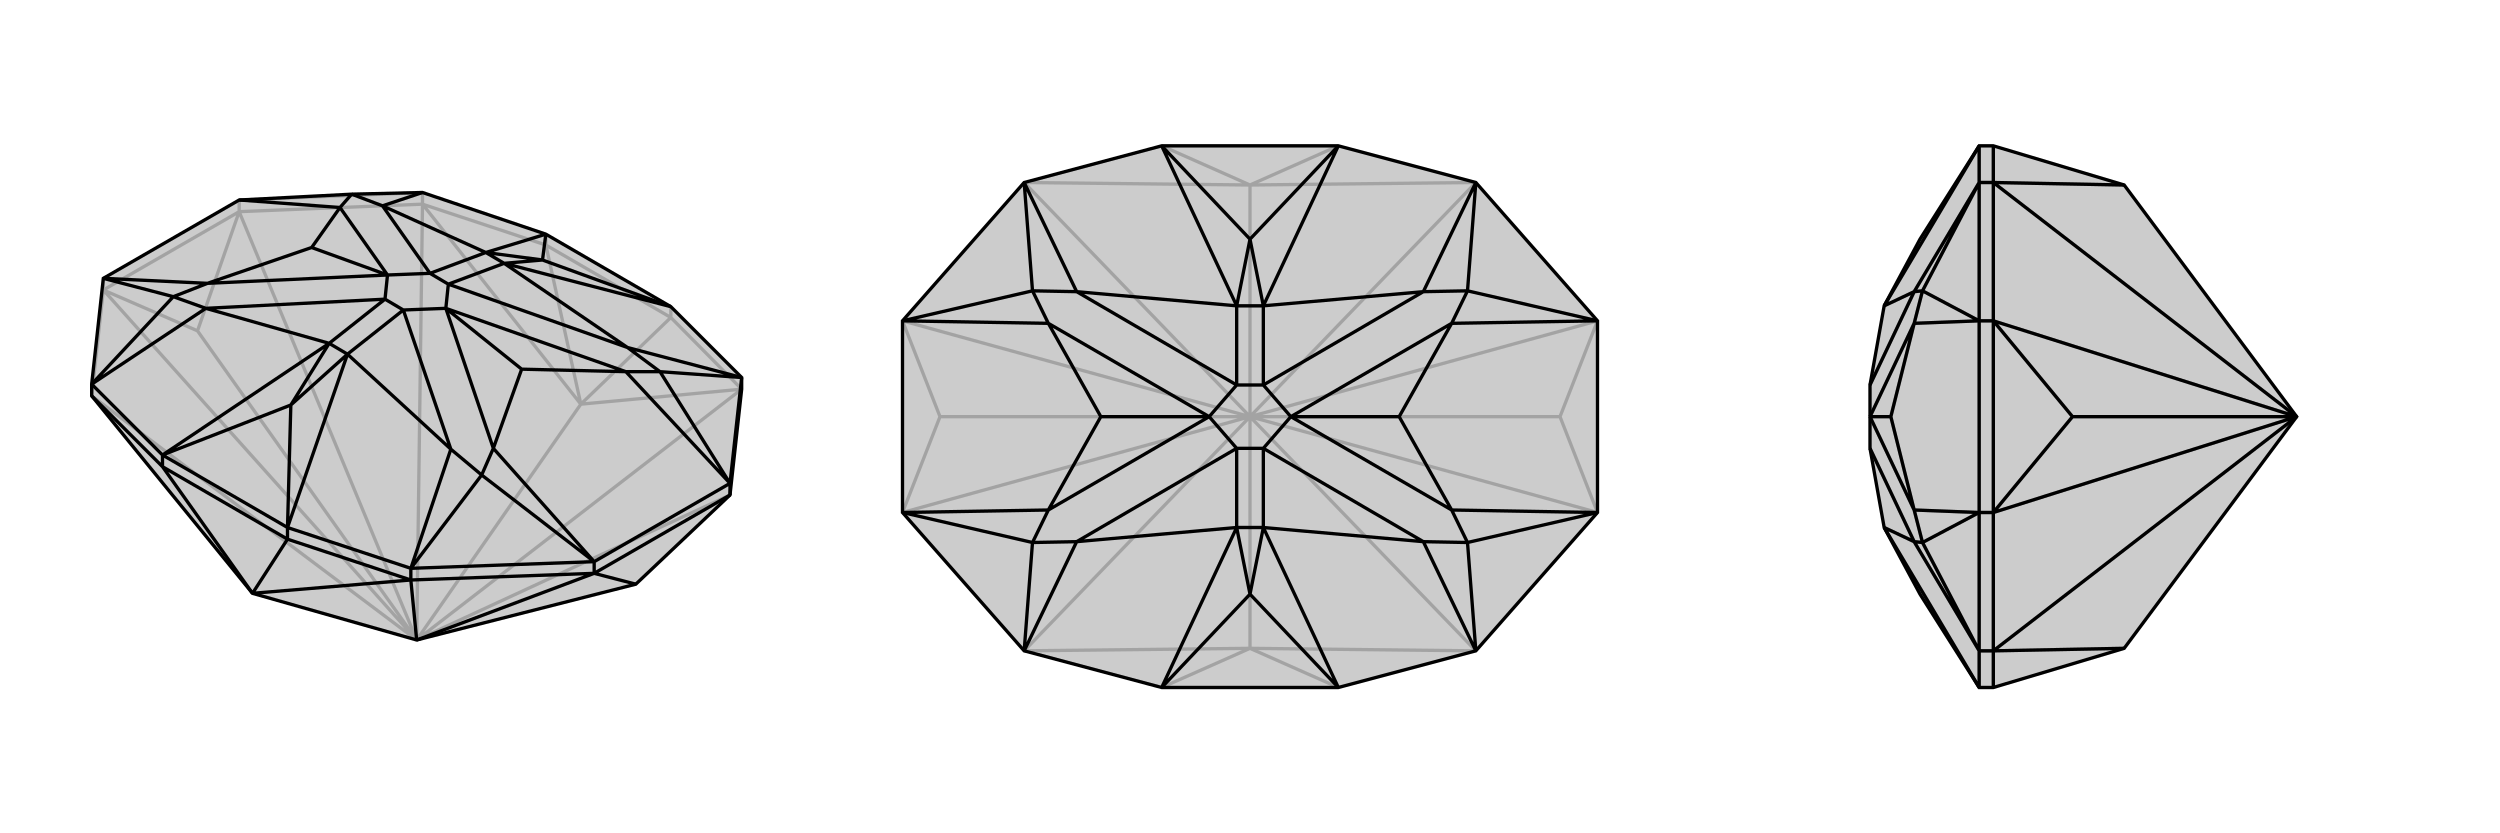
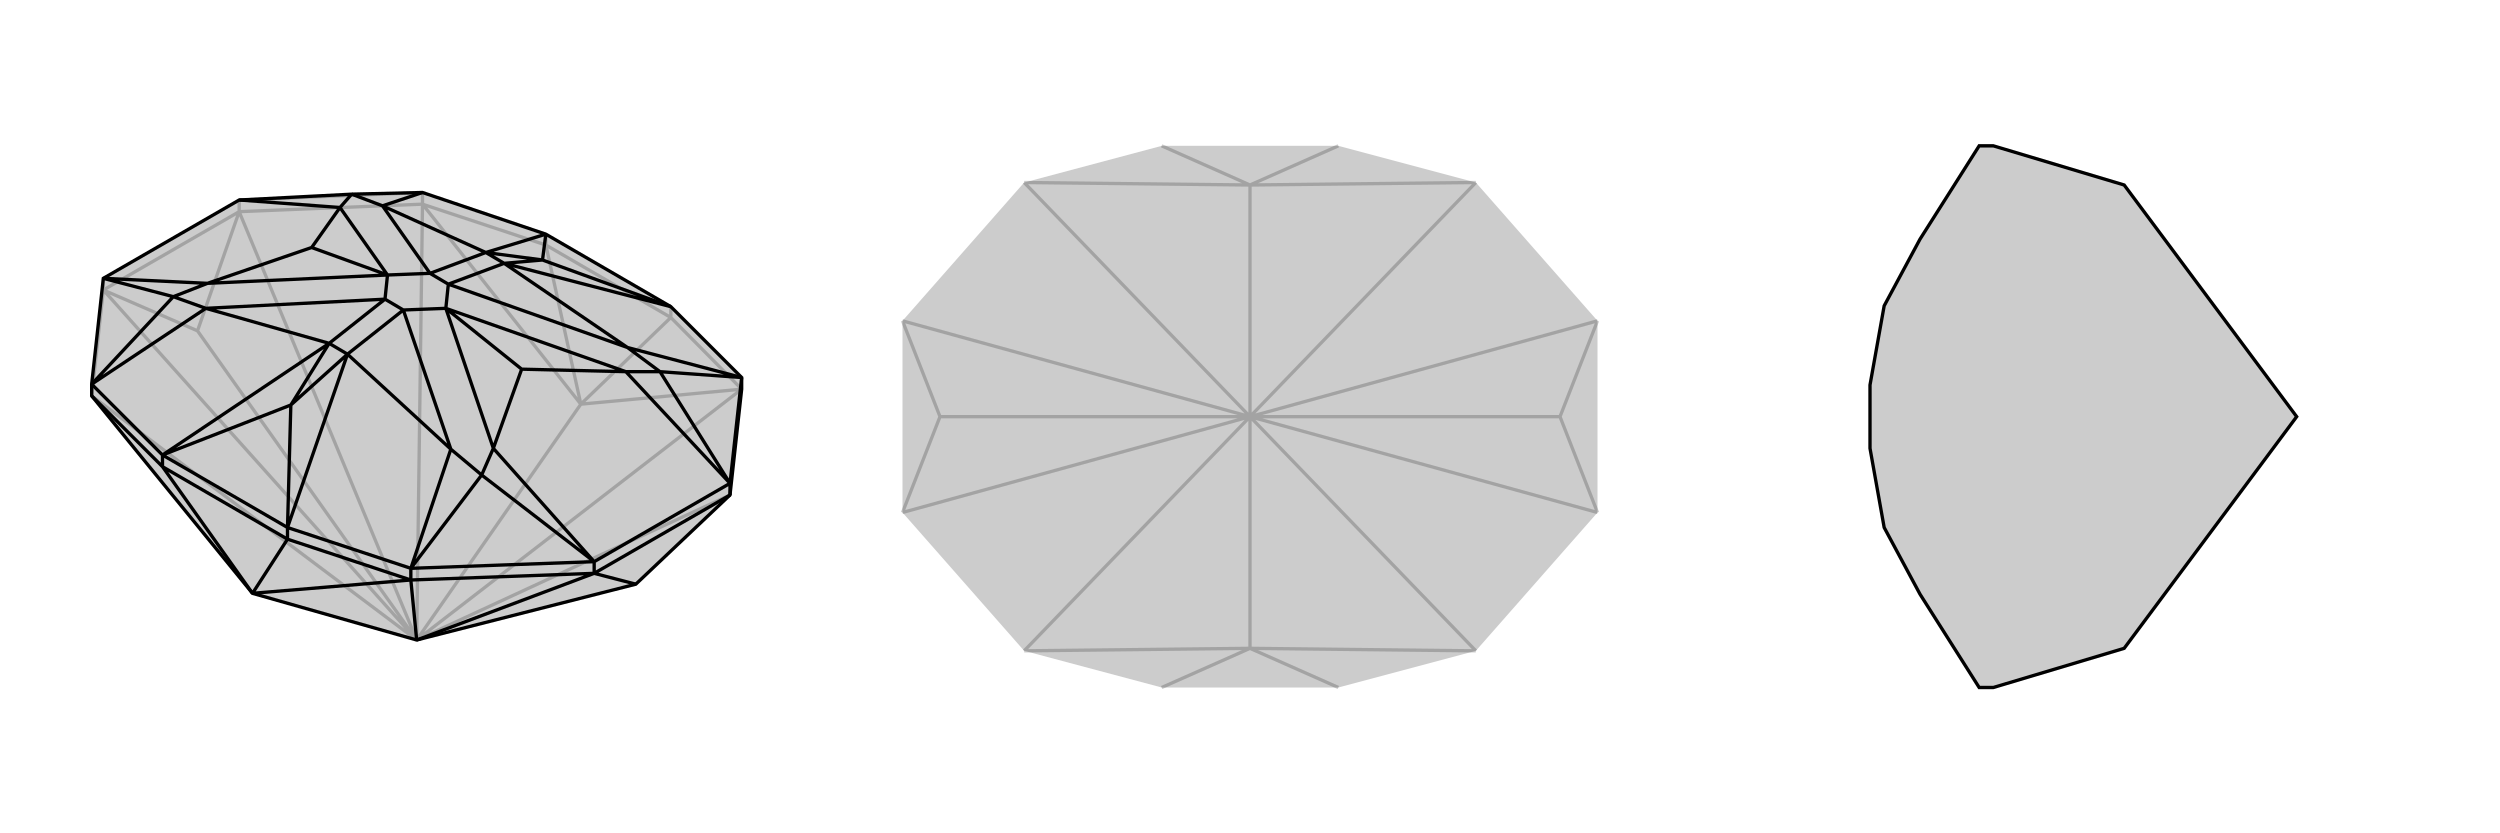
<svg xmlns="http://www.w3.org/2000/svg" viewBox="0 0 3000 1000">
  <g stroke="currentColor" stroke-width="4" fill="none" transform="translate(0 59)">
    <path fill="currentColor" stroke="none" fill-opacity=".2" d="M303,653L110,416L110,402L124,275L287,181L422,174L507,172L655,222L805,309L890,394L890,408L876,535L763,642L500,709z" />
    <path stroke-opacity=".2" d="M500,709L697,426M500,709L110,416M500,709L507,186M500,709L890,408M500,709L124,289M500,709L287,195M500,709L237,338M500,709L876,535M287,195L507,186M287,195L287,181M124,289L110,416M124,289L124,275M507,186L507,172M890,408L697,426M890,408L805,322M507,186L697,426M507,186L655,235M697,426L805,322M697,426L655,235M124,289L237,338M287,195L237,338M124,289L287,195M655,235L655,222M805,322L805,309M805,322L655,235M287,181L507,172" />
    <path d="M303,653L110,416L110,402L124,275L287,181L422,174L507,172L655,222L805,309L890,394L890,408L876,535L763,642L500,709z" />
    <path d="M500,709L493,637M500,709L713,629M713,629L493,637M713,629L713,615M876,535L876,521M493,637L493,623M493,637L303,653M493,637L345,588M110,416L195,501M303,653L345,588M303,653L195,501M713,629L763,642M876,535L713,629M195,501L195,487M345,588L345,574M345,588L195,501M713,615L876,521M713,615L493,623M876,521L890,394M110,402L195,487M493,623L345,574M195,487L345,574M713,615L592,479M713,615L578,511M876,521L751,387M876,521L792,387M287,181L408,190M124,275L249,281M124,275L208,297M110,402L208,297M110,402L247,311M493,623L578,511M493,623L541,480M507,172L459,188M890,394L792,387M890,394L753,358M345,574L417,366M345,574L349,427M805,309L605,257M805,309L651,253M655,222L583,244M655,222L651,253M195,487L395,353M195,487L349,427M417,366L349,427M349,427L395,353M605,257L651,253M651,253L583,244M249,281L208,297M208,297L247,311M592,479L578,511M578,511L541,480M408,190L422,174M422,174L459,188M751,387L792,387M792,387L753,358M395,353L247,311M247,311L462,300M417,366L541,480M541,480L484,313M583,244L459,188M459,188L516,269M605,257L753,358M753,358L538,282M408,190L374,238M408,190L465,271M249,281L374,238M249,281L465,271M374,238L465,271M592,479L626,384M592,479L535,311M751,387L626,384M751,387L535,311M626,384L535,311M417,366L395,353M395,353L462,300M417,366L484,313M605,257L583,244M583,244L516,269M605,257L538,282M462,300L465,271M484,313L535,311M516,269L465,271M538,282L535,311M462,300L462,300M484,313L484,313M516,269L516,269M538,282L538,282M465,271L465,271M535,311L535,311M462,300L484,313M516,269L538,282" />
  </g>
  <g stroke="currentColor" stroke-width="4" fill="none" transform="translate(1000 0)">
    <path fill="currentColor" stroke="none" fill-opacity=".2" d="M83,615L229,781L394,825L606,825L771,781L917,615L917,385L771,219L606,175L394,175L229,219L83,385z" />
    <path stroke-opacity=".2" d="M500,500L500,222M500,500L500,778M500,500L229,781M500,500L229,219M500,500L771,219M500,500L771,781M500,500L83,615M500,500L83,385M500,500L128,500M500,500L917,385M500,500L917,615M500,500L872,500M771,219L500,222M771,781L500,778M229,781L500,778M229,219L500,222M500,778L606,825M500,778L394,825M500,222L606,175M500,222L394,175M83,615L128,500M83,385L128,500M917,385L872,500M917,615L872,500" />
-     <path d="M83,615L229,781L394,825L606,825L771,781L917,615L917,385L771,219L606,175L394,175L229,219L83,385z" />
-     <path d="M917,615L742,612M917,615L761,651M917,385L742,388M917,385L761,349M83,385L258,388M83,385L239,349M83,615L258,612M83,615L239,651M229,781L239,651M229,781L292,650M771,781L761,651M771,781L708,650M229,219L239,349M229,219L292,350M771,219L761,349M771,219L708,350M606,825L516,633M606,825L500,713M606,175L516,367M606,175L500,287M394,175L484,367M394,175L500,287M394,825L484,633M394,825L500,713M516,633L500,713M500,713L484,633M516,367L500,287M500,287L484,367M258,612L239,651M239,651L292,650M742,612L761,651M761,651L708,650M258,388L239,349M239,349L292,350M742,388L761,349M761,349L708,350M484,633L292,650M292,650L484,538M516,633L708,650M708,650L516,538M484,367L292,350M292,350L484,462M516,367L708,350M708,350L516,462M258,388L321,500M258,388L451,500M258,612L321,500M258,612L451,500M321,500L451,500M742,612L679,500M742,612L549,500M742,388L679,500M742,388L549,500M679,500L549,500M516,633L484,633M484,633L484,538M516,633L516,538M516,367L484,367M484,367L484,462M516,367L516,462M484,538L451,500M516,538L549,500M484,462L451,500M516,462L549,500M484,538L484,538M516,538L516,538M484,462L484,462M516,462L516,462M484,538L516,538M484,462L516,462" />
  </g>
  <g stroke="currentColor" stroke-width="4" fill="none" transform="translate(2000 0)">
    <path fill="currentColor" stroke="none" fill-opacity=".2" d="M549,778L392,825L375,825L304,713L261,633L244,538L244,538L244,500L244,500L244,500L244,462L244,462L261,367L304,287L375,175L392,175L549,222L756,500z" />
-     <path stroke-opacity=".2" d="M756,500L392,781M756,500L392,219M756,500L392,615M756,500L392,385M756,500L487,500M392,385L392,219M392,385L375,385M392,615L392,781M392,615L375,615M392,781L375,781M392,219L375,219M392,781L549,778M392,781L392,825M392,219L549,222M392,219L392,175M392,615L487,500M392,385L487,500M392,615L392,385M375,385L375,615M375,385L375,219M375,615L375,781M375,781L375,825M375,219L375,175M375,385L297,388M375,385L307,349M375,615L297,612M375,615L307,651M375,781L307,651M375,781L297,650M375,219L307,349M375,219L297,350M375,175L261,367M375,825L261,633M297,612L307,651M307,651L297,650M297,388L307,349M307,349L297,350M261,633L297,650M297,650L244,538M261,367L297,350M297,350L244,462M297,388L269,500M297,388L244,500M297,612L269,500M297,612L244,500M269,500L244,500" />
    <path d="M549,778L392,825L375,825L304,713L261,633L244,538L244,538L244,500L244,500L244,500L244,462L244,462L261,367L304,287L375,175L392,175L549,222L756,500z" />
-     <path d="M756,500L392,219M756,500L392,781M756,500L392,385M756,500L392,615M756,500L487,500M392,615L392,781M392,615L375,615M392,385L392,219M392,385L375,385M392,781L375,781M392,219L375,219M392,219L549,222M392,219L392,175M392,781L549,778M392,781L392,825M392,385L487,500M392,615L487,500M392,385L392,615M375,615L375,385M375,615L375,781M375,385L375,219M375,781L375,825M375,219L375,175M375,615L297,612M375,615L307,651M375,385L297,388M375,385L307,349M375,781L307,651M375,781L297,650M375,219L307,349M375,219L297,350M375,825L261,633M375,175L261,367M297,612L307,651M307,651L297,650M297,388L307,349M307,349L297,350M261,633L297,650M297,650L244,538M261,367L297,350M297,350L244,462M297,612L269,500M297,612L244,500M297,388L269,500M297,388L244,500M269,500L244,500" />
  </g>
</svg>